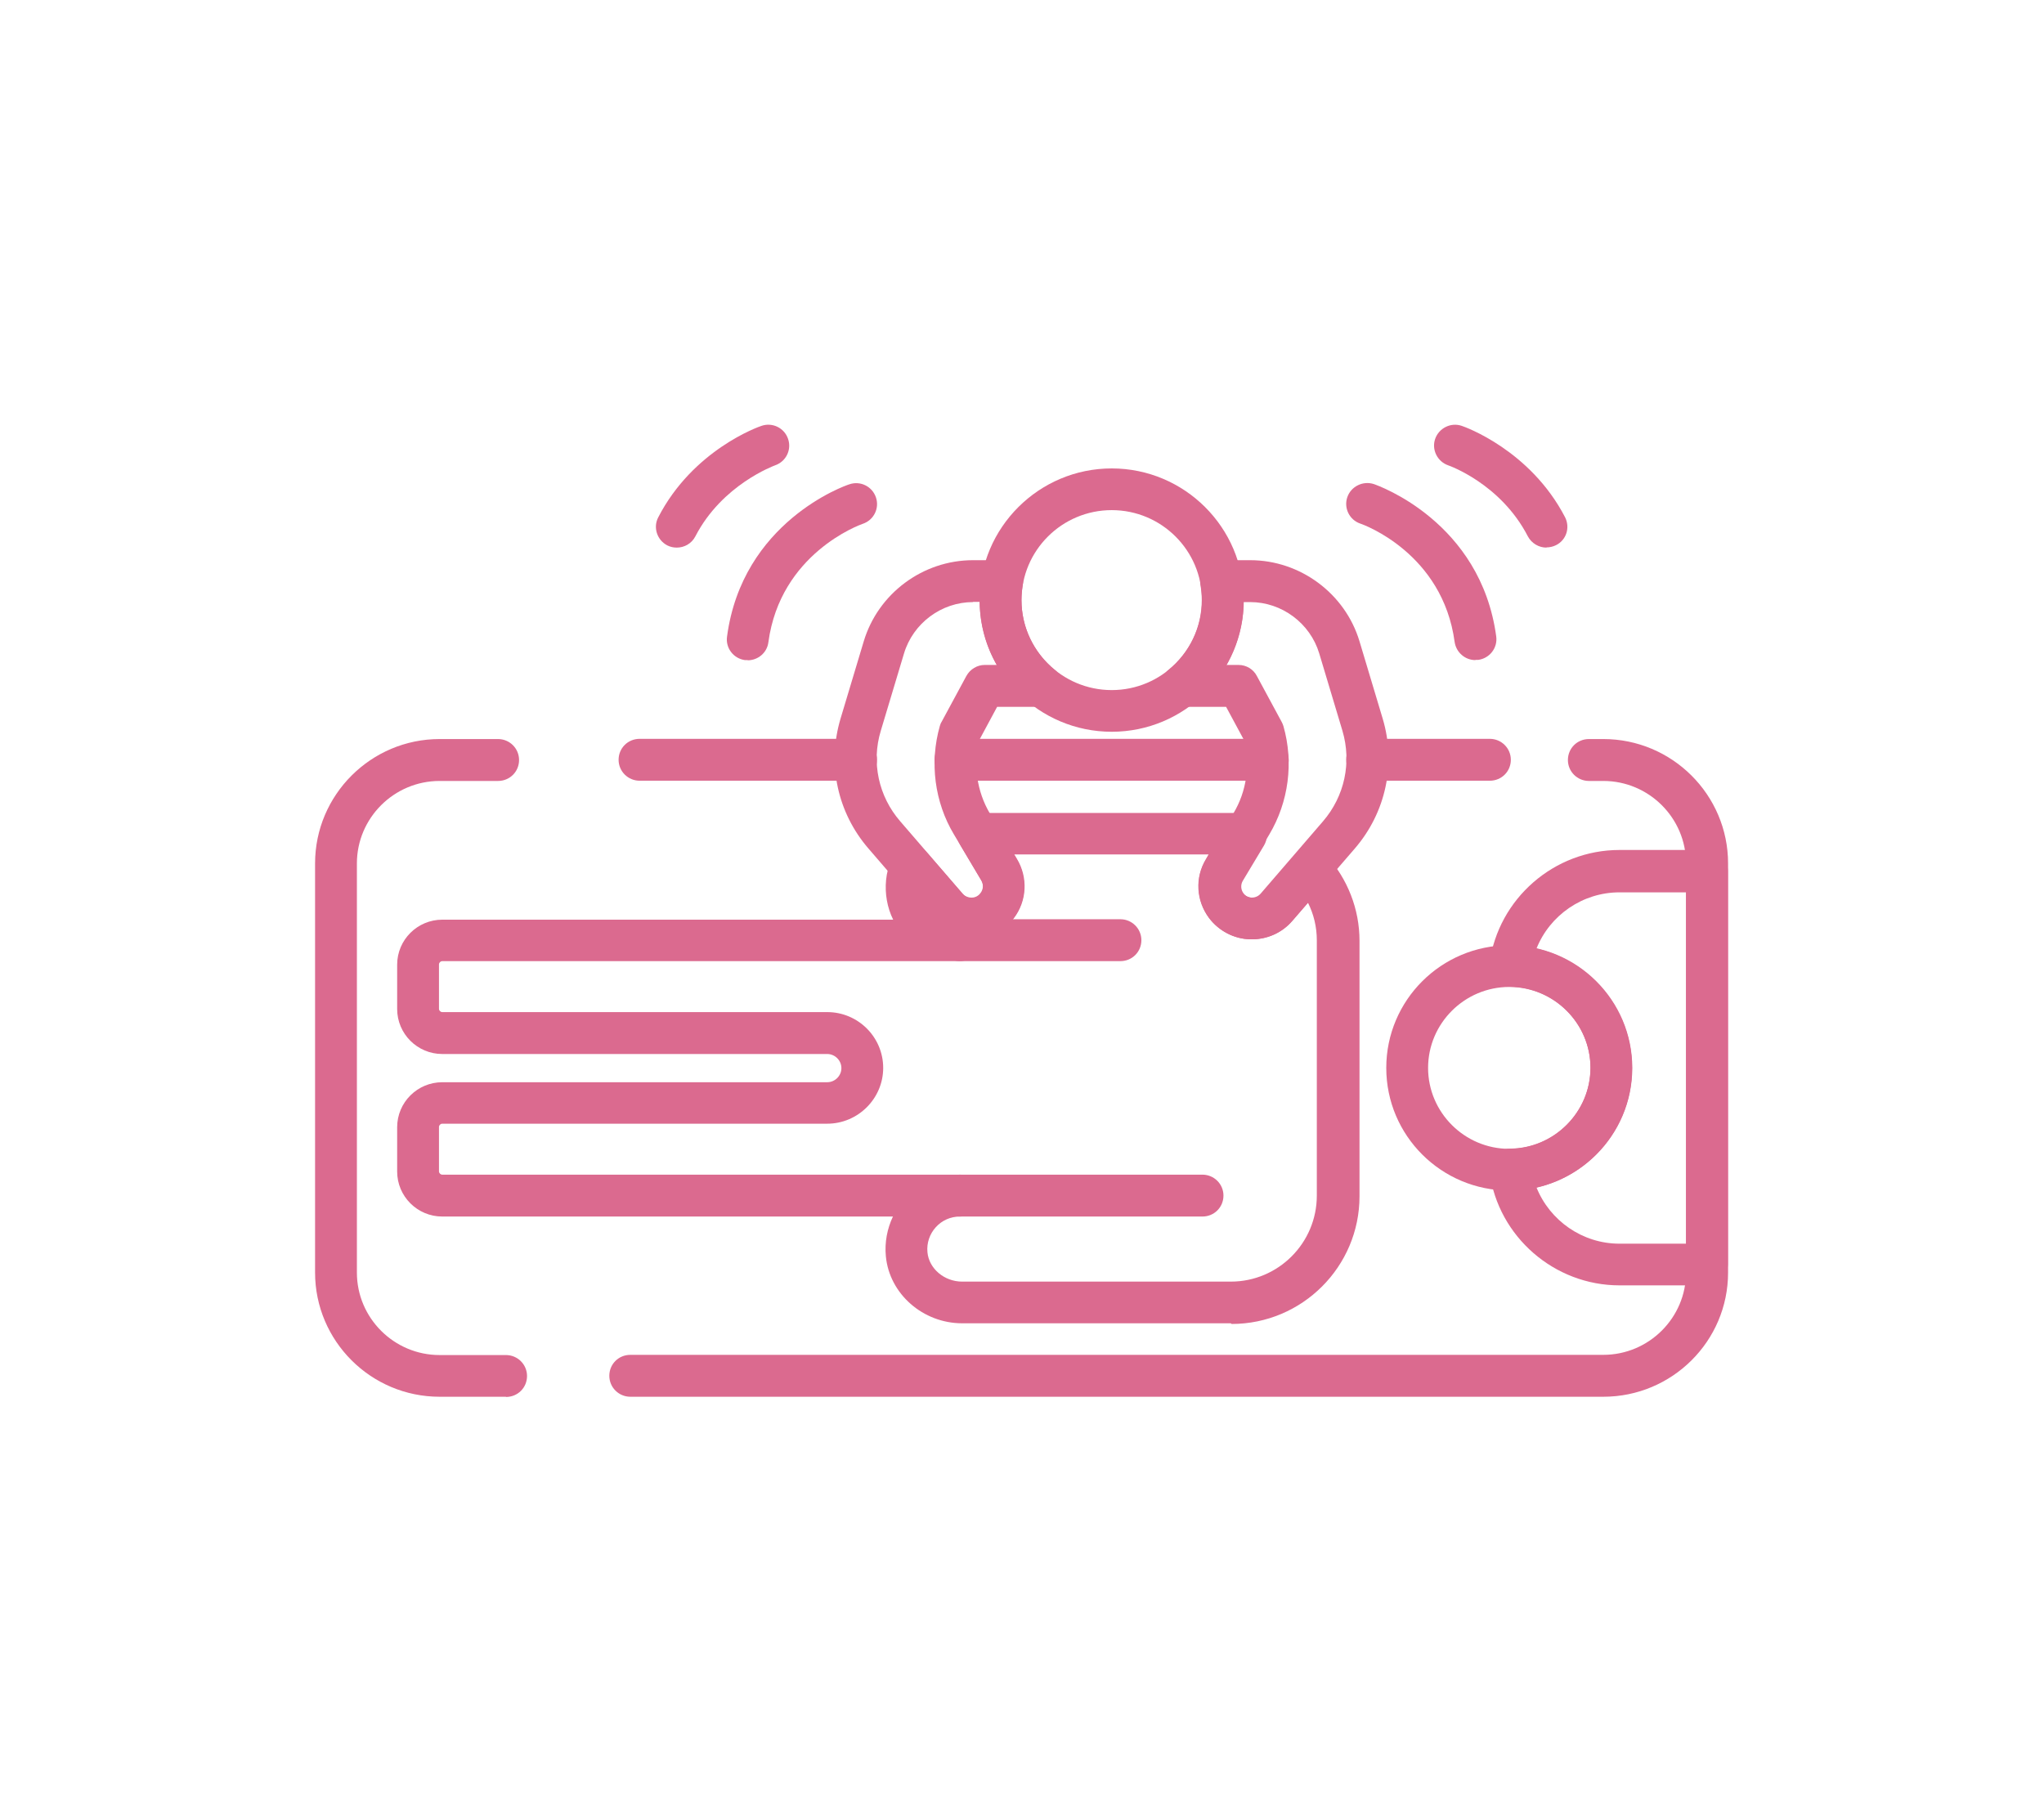
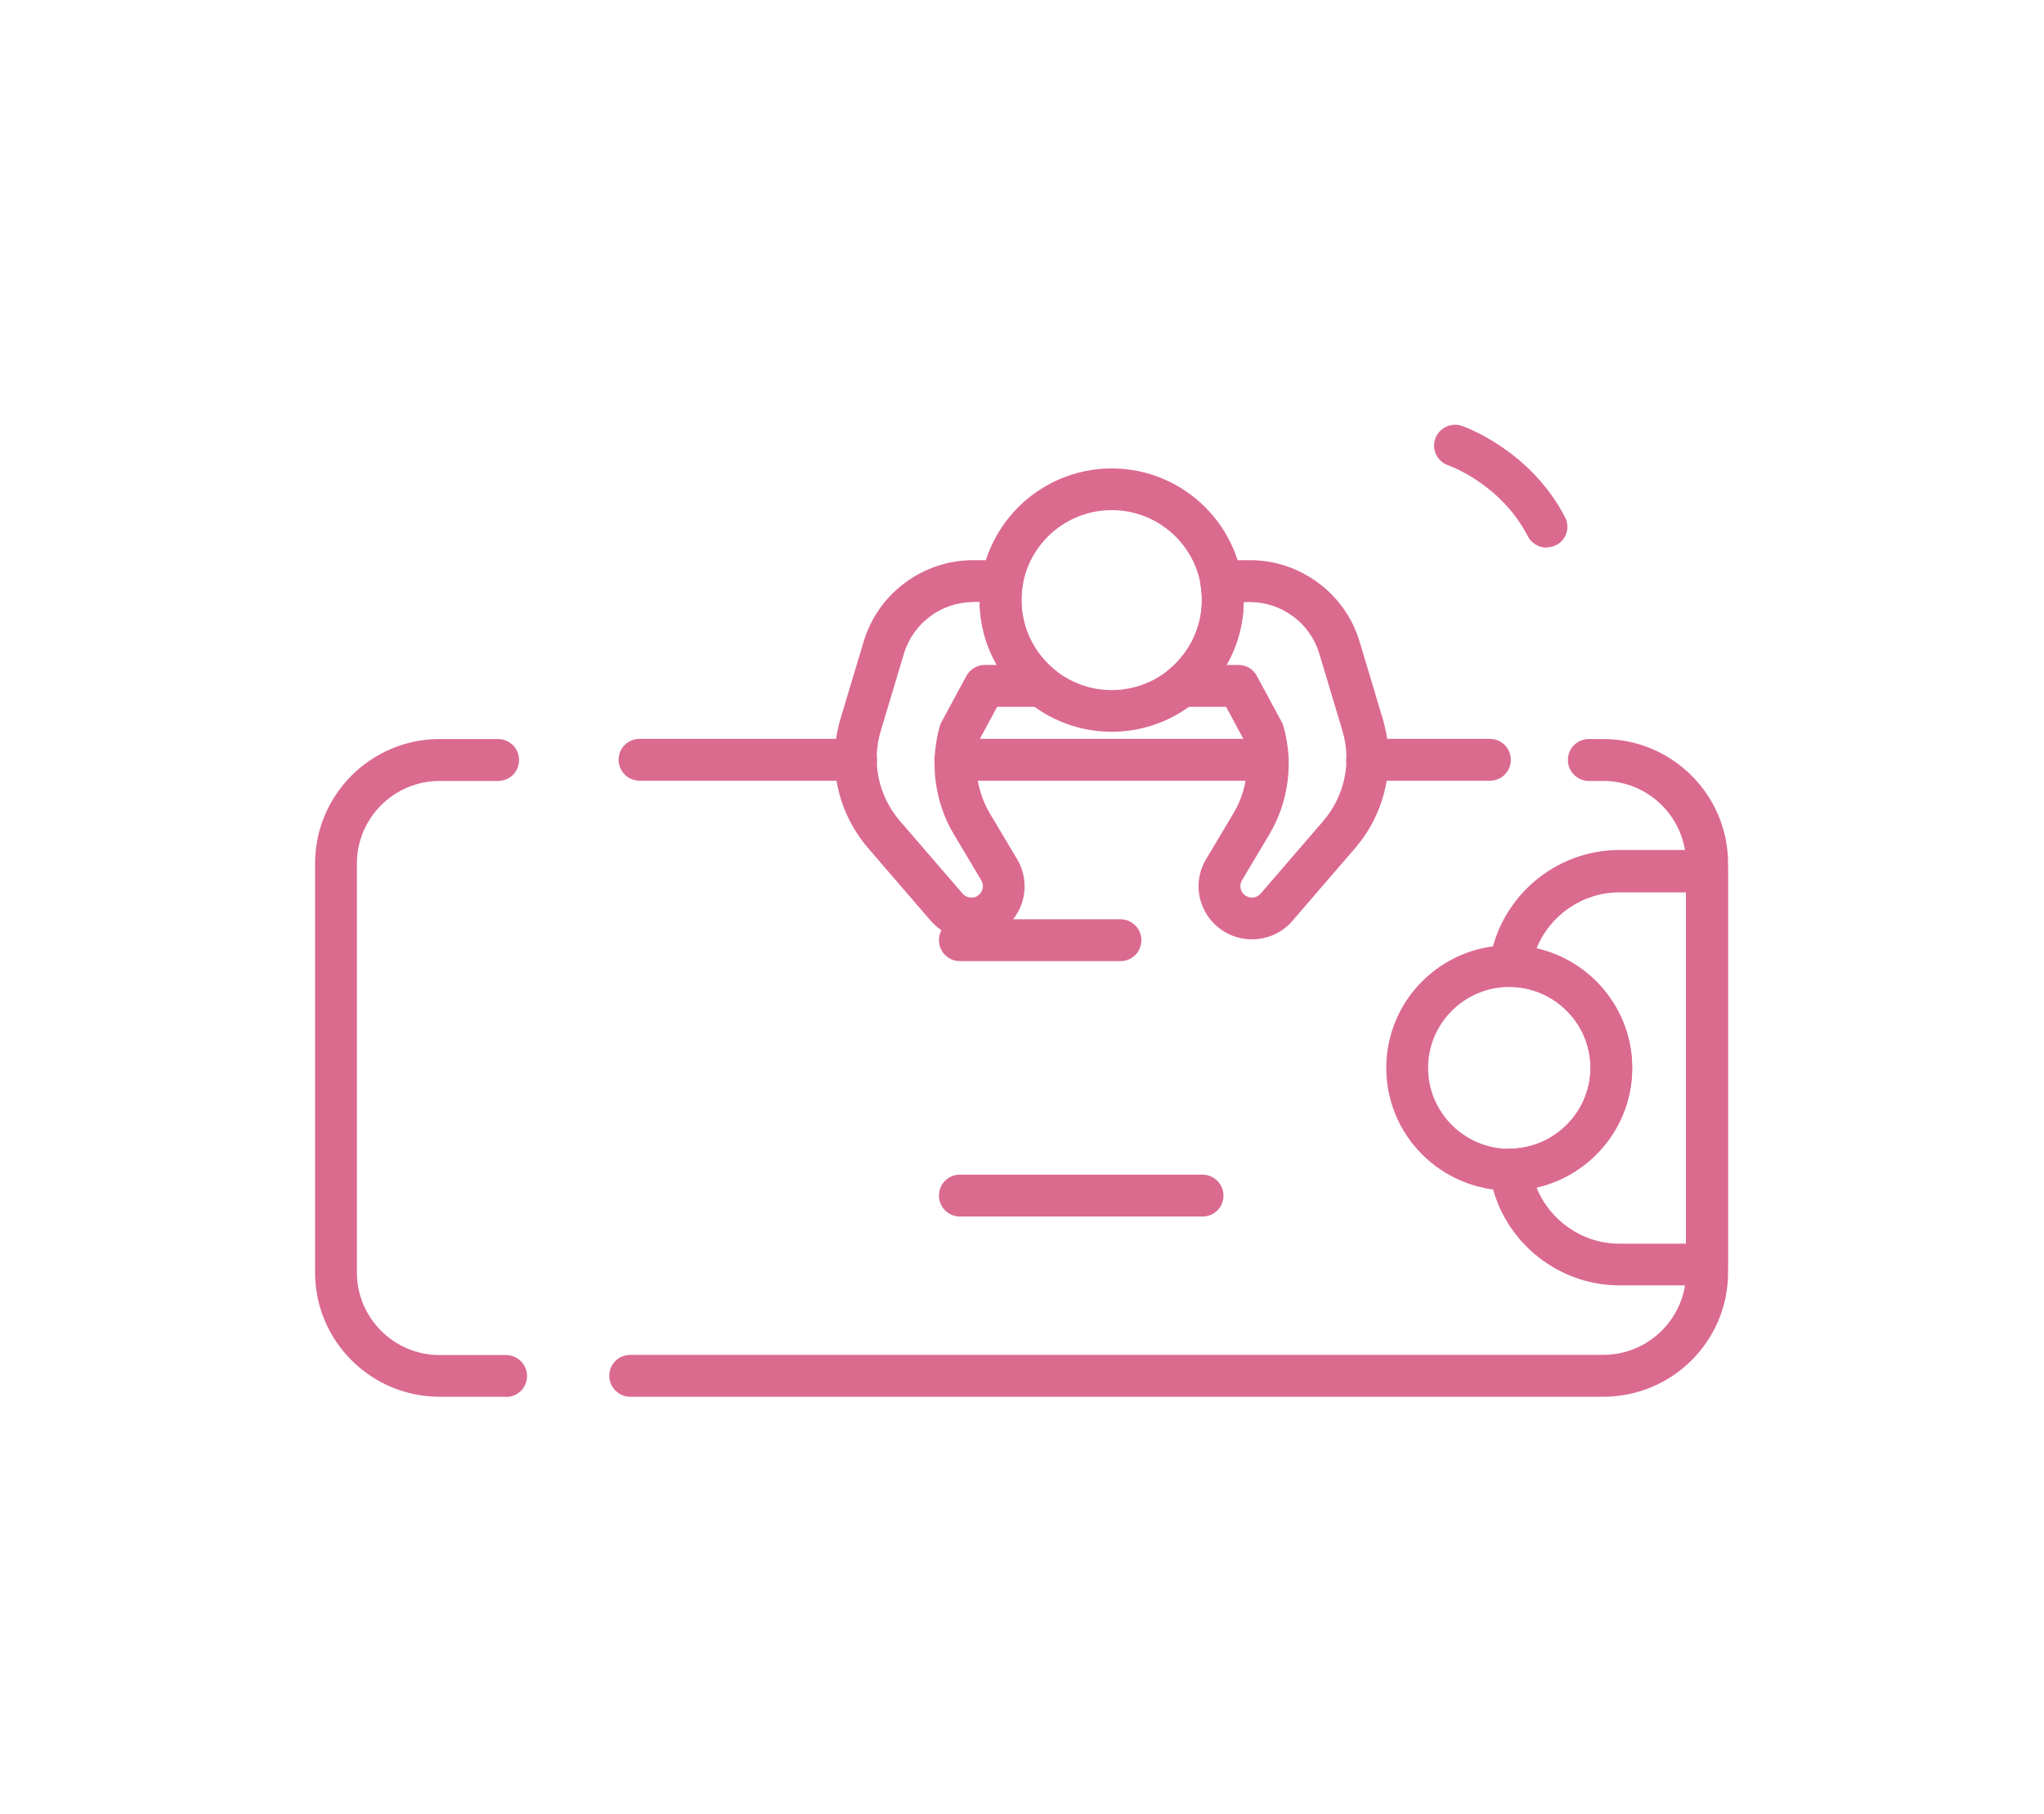
<svg xmlns="http://www.w3.org/2000/svg" width="89" height="79" viewBox="0 0 89 79">
  <path id="Path" fill="#db6a8f" stroke="none" d="M 48.783 41.856 L 41.799 41.856 C 41.298 41.856 40.884 41.453 40.884 40.944 C 40.884 40.435 41.288 40.031 41.799 40.031 L 48.783 40.031 C 49.284 40.031 49.698 40.435 49.698 40.944 C 49.698 41.453 49.293 41.856 48.783 41.856 Z" />
  <path id="path1" fill="#db6a8f" stroke="none" d="M 52.356 52.978 L 41.799 52.978 C 41.298 52.978 40.884 52.575 40.884 52.066 C 40.884 51.557 41.288 51.154 41.799 51.154 L 52.356 51.154 C 52.857 51.154 53.272 51.557 53.272 52.066 C 53.272 52.575 52.867 52.978 52.356 52.978 Z" />
-   <path id="path2" fill="#db6a8f" stroke="none" d="M 53.59 57.627 L 41.895 57.627 C 40.19 57.627 38.726 56.35 38.572 54.707 C 38.514 54.102 38.63 53.507 38.88 52.978 L 19.258 52.978 C 18.17 52.978 17.293 52.095 17.293 51.019 L 17.293 49.089 C 17.293 48.003 18.179 47.129 19.258 47.129 L 36.019 47.129 C 36.356 47.129 36.636 46.851 36.636 46.514 C 36.636 46.178 36.356 45.9 36.019 45.9 L 19.258 45.9 C 18.17 45.9 17.293 45.016 17.293 43.94 L 17.293 42.01 C 17.293 40.925 18.179 40.05 19.258 40.05 L 38.89 40.05 C 38.63 39.522 38.524 38.917 38.582 38.322 C 38.611 38.005 38.697 37.688 38.842 37.361 C 38.967 37.073 39.237 36.871 39.545 36.833 C 39.853 36.785 40.161 36.9 40.373 37.14 L 41.924 38.936 C 42.059 39.09 42.232 39.109 42.319 39.109 C 42.406 39.109 42.579 39.08 42.704 38.908 C 42.83 38.744 42.839 38.533 42.733 38.35 L 41.799 36.775 C 41.635 36.497 41.626 36.141 41.799 35.863 C 41.963 35.575 42.261 35.402 42.589 35.402 L 53.618 35.402 C 53.85 35.402 54.09 35.421 54.37 35.459 C 54.668 35.498 54.938 35.69 55.073 35.968 C 55.208 36.247 55.189 36.564 55.035 36.823 L 54.119 38.35 C 54.013 38.523 54.023 38.744 54.148 38.908 C 54.273 39.071 54.447 39.1 54.534 39.109 C 54.62 39.109 54.794 39.09 54.929 38.936 L 56.383 37.256 C 56.556 37.054 56.797 36.939 57.057 36.939 C 57.327 36.958 57.568 37.044 57.741 37.236 C 58.676 38.264 59.196 39.59 59.196 40.973 L 59.196 52.095 C 59.196 55.159 56.701 57.656 53.628 57.656 L 53.59 57.627 Z M 41.799 52.978 C 41.394 52.978 41.019 53.142 40.749 53.44 C 40.479 53.737 40.344 54.131 40.383 54.535 C 40.45 55.245 41.115 55.812 41.895 55.812 L 53.59 55.812 C 55.661 55.812 57.337 54.131 57.337 52.066 L 57.337 40.944 C 57.337 40.367 57.202 39.81 56.951 39.311 L 56.268 40.098 C 55.805 40.636 55.131 40.925 54.428 40.905 C 53.724 40.886 53.069 40.54 52.645 39.983 C 52.077 39.224 52.019 38.216 52.511 37.409 L 52.626 37.208 L 44.149 37.208 L 44.265 37.409 C 44.747 38.216 44.698 39.234 44.13 39.983 C 43.774 40.454 43.263 40.771 42.695 40.867 C 42.695 40.896 42.695 40.915 42.695 40.944 C 42.695 41.443 42.29 41.856 41.78 41.856 L 19.258 41.856 C 19.181 41.856 19.114 41.923 19.114 42 L 19.114 43.931 C 19.114 44.008 19.181 44.075 19.258 44.075 L 36.019 44.075 C 37.368 44.075 38.456 45.17 38.456 46.505 C 38.456 47.84 37.358 48.935 36.019 48.935 L 19.258 48.935 C 19.181 48.935 19.114 49.002 19.114 49.079 L 19.114 51.01 C 19.114 51.086 19.181 51.154 19.258 51.154 L 41.799 51.154 C 42.3 51.154 42.714 51.557 42.714 52.066 C 42.714 52.575 42.31 52.978 41.799 52.978 Z" />
  <path id="path3" fill="#db6a8f" stroke="none" d="M 48.407 31.867 C 45.238 31.867 42.656 29.293 42.656 26.133 C 42.656 22.973 45.238 20.399 48.407 20.399 C 51.576 20.399 54.158 22.973 54.158 26.133 C 54.158 29.293 51.576 31.867 48.407 31.867 Z M 48.407 22.215 C 46.24 22.215 44.477 23.972 44.477 26.133 C 44.477 28.294 46.24 30.052 48.407 30.052 C 50.575 30.052 52.337 28.294 52.337 26.133 C 52.337 23.972 50.575 22.215 48.407 22.215 Z" />
  <path id="path4" fill="#db6a8f" stroke="none" d="M 64.87 33.999 L 59.533 33.999 C 59.032 33.999 58.618 33.596 58.618 33.087 C 58.618 32.578 59.022 32.175 59.533 32.175 L 64.87 32.175 C 65.37 32.175 65.785 32.578 65.785 33.087 C 65.785 33.596 65.38 33.999 64.87 33.999 Z" />
  <path id="path5" fill="#db6a8f" stroke="none" d="M 69.811 60.826 L 27.446 60.826 C 26.945 60.826 26.531 60.422 26.531 59.913 C 26.531 59.404 26.935 59.001 27.446 59.001 L 69.811 59.001 C 71.796 59.001 73.414 57.387 73.414 55.409 L 73.414 37.601 C 73.414 35.623 71.796 34.009 69.811 34.009 L 69.185 34.009 C 68.684 34.009 68.27 33.606 68.27 33.097 C 68.27 32.588 68.674 32.184 69.185 32.184 L 69.811 32.184 C 72.807 32.184 75.244 34.614 75.244 37.601 L 75.244 55.418 C 75.244 58.405 72.807 60.826 69.811 60.826 Z" />
  <path id="path6" fill="#db6a8f" stroke="none" d="M 22.032 60.826 L 19.142 60.826 C 16.147 60.826 13.719 58.396 13.719 55.418 L 13.719 37.601 C 13.719 34.614 16.156 32.184 19.142 32.184 L 21.686 32.184 C 22.187 32.184 22.601 32.588 22.601 33.097 C 22.601 33.606 22.196 34.009 21.686 34.009 L 19.142 34.009 C 17.158 34.009 15.54 35.623 15.54 37.601 L 15.54 55.418 C 15.54 57.397 17.158 59.01 19.142 59.01 L 22.032 59.01 C 22.533 59.01 22.948 59.414 22.948 59.923 C 22.948 60.432 22.543 60.835 22.032 60.835 L 22.032 60.826 Z" />
  <path id="path7" fill="#db6a8f" stroke="none" d="M 37.272 33.999 L 27.851 33.999 C 27.35 33.999 26.935 33.596 26.935 33.087 C 26.935 32.578 27.34 32.175 27.851 32.175 L 37.272 32.175 C 37.772 32.175 38.187 32.578 38.187 33.087 C 38.187 33.596 37.782 33.999 37.272 33.999 Z" />
  <path id="path8" fill="#db6a8f" stroke="none" d="M 55.198 33.999 L 41.606 33.999 C 41.105 33.999 40.691 33.596 40.691 33.087 C 40.691 32.578 41.096 32.175 41.606 32.175 L 55.198 32.175 C 55.699 32.175 56.113 32.578 56.113 33.087 C 56.113 33.596 55.709 33.999 55.198 33.999 Z" />
  <path id="path9" fill="#db6a8f" stroke="none" d="M 42.29 40.905 C 41.616 40.905 40.98 40.617 40.527 40.098 L 37.811 36.948 C 36.462 35.383 36.01 33.279 36.597 31.301 L 37.609 27.929 C 38.235 25.845 40.181 24.395 42.367 24.395 L 43.639 24.395 C 43.909 24.395 44.159 24.51 44.332 24.721 C 44.506 24.923 44.583 25.201 44.535 25.461 C 44.496 25.701 44.477 25.922 44.477 26.133 C 44.477 27.315 45.007 28.419 45.922 29.168 C 46.22 29.408 46.336 29.812 46.201 30.177 C 46.076 30.542 45.729 30.782 45.344 30.782 L 43.417 30.782 L 42.647 32.213 C 42.367 33.298 42.531 34.46 43.099 35.421 L 44.284 37.409 C 44.766 38.216 44.718 39.234 44.149 39.983 C 43.725 40.55 43.08 40.886 42.367 40.905 C 42.338 40.905 42.31 40.905 42.29 40.905 Z M 42.367 26.22 C 40.99 26.22 39.757 27.142 39.362 28.458 L 38.35 31.829 C 37.936 33.202 38.254 34.681 39.198 35.767 L 41.915 38.917 C 42.049 39.071 42.223 39.09 42.31 39.09 C 42.396 39.09 42.57 39.061 42.695 38.888 C 42.82 38.725 42.83 38.514 42.724 38.331 L 41.539 36.343 C 40.691 34.931 40.47 33.202 40.922 31.617 C 40.942 31.55 40.961 31.493 40.999 31.435 L 42.078 29.437 C 42.242 29.14 42.55 28.957 42.878 28.957 L 43.398 28.957 C 42.926 28.131 42.666 27.19 42.656 26.21 L 42.367 26.21 L 42.367 26.22 Z" />
  <path id="path10" fill="#db6a8f" stroke="none" d="M 54.514 40.905 C 54.514 40.905 54.466 40.905 54.437 40.905 C 53.734 40.886 53.079 40.54 52.655 39.983 C 52.087 39.224 52.029 38.216 52.52 37.409 L 53.705 35.421 C 54.283 34.46 54.447 33.298 54.158 32.213 L 53.387 30.782 L 51.461 30.782 C 51.075 30.782 50.729 30.542 50.603 30.177 C 50.478 29.812 50.584 29.408 50.883 29.168 C 51.798 28.419 52.328 27.315 52.328 26.133 C 52.328 25.922 52.308 25.711 52.27 25.461 C 52.222 25.192 52.299 24.923 52.472 24.721 C 52.645 24.52 52.896 24.395 53.166 24.395 L 54.437 24.395 C 56.614 24.395 58.57 25.845 59.196 27.929 L 60.207 31.301 C 60.795 33.27 60.342 35.383 58.994 36.948 L 56.277 40.098 C 55.834 40.617 55.198 40.905 54.514 40.905 Z M 53.407 28.957 L 53.927 28.957 C 54.264 28.957 54.572 29.14 54.726 29.437 L 55.805 31.435 C 55.834 31.493 55.863 31.55 55.882 31.617 C 56.335 33.202 56.113 34.922 55.266 36.343 L 54.081 38.331 C 53.975 38.504 53.985 38.725 54.11 38.888 C 54.235 39.052 54.408 39.08 54.495 39.09 C 54.582 39.09 54.755 39.071 54.89 38.917 L 57.606 35.767 C 58.55 34.672 58.859 33.202 58.454 31.829 L 57.443 28.458 C 57.048 27.142 55.815 26.22 54.437 26.22 L 54.148 26.22 C 54.139 27.199 53.869 28.141 53.397 28.967 L 53.407 28.957 Z" />
  <path id="path11" fill="#db6a8f" stroke="none" d="M 65.717 51.845 C 62.76 51.845 60.361 49.454 60.361 46.505 C 60.361 43.556 62.76 41.165 65.717 41.165 C 68.675 41.165 71.073 43.556 71.073 46.505 C 71.073 49.454 68.675 51.845 65.717 51.845 Z M 65.717 42.98 C 63.771 42.98 62.182 44.565 62.182 46.505 C 62.182 48.445 63.771 50.03 65.717 50.03 C 67.663 50.03 69.253 48.445 69.253 46.505 C 69.253 44.565 67.663 42.98 65.717 42.98 Z" />
  <path id="path12" fill="#db6a8f" stroke="none" d="M 74.319 55.975 L 70.514 55.975 C 67.682 55.975 65.245 53.862 64.86 51.058 C 64.821 50.798 64.898 50.539 65.072 50.337 C 65.245 50.136 65.486 50.02 65.756 50.02 C 67.682 50.001 69.253 48.416 69.253 46.495 C 69.253 44.574 67.682 42.999 65.756 42.97 C 65.496 42.97 65.245 42.855 65.072 42.653 C 64.898 42.452 64.821 42.192 64.86 41.933 C 65.245 39.129 67.673 37.015 70.514 37.015 L 74.319 37.015 C 74.82 37.015 75.234 37.419 75.234 37.928 L 75.234 55.044 C 75.234 55.543 74.83 55.956 74.319 55.956 L 74.319 55.975 Z M 66.902 51.711 C 67.48 53.151 68.896 54.16 70.514 54.16 L 73.414 54.16 L 73.414 38.86 L 70.514 38.86 C 68.906 38.86 67.48 39.858 66.902 41.309 C 69.281 41.856 71.063 43.988 71.063 46.514 C 71.063 49.041 69.281 51.173 66.902 51.72 L 66.902 51.711 Z" />
-   <path id="path13" fill="#db6a8f" stroke="none" d="M 64.243 28.746 C 63.791 28.746 63.405 28.41 63.338 27.958 C 62.818 24.097 59.379 22.848 59.225 22.8 C 58.753 22.637 58.502 22.118 58.666 21.648 C 58.83 21.177 59.35 20.927 59.822 21.081 C 60.015 21.148 64.475 22.723 65.149 27.718 C 65.216 28.217 64.86 28.669 64.369 28.736 C 64.33 28.736 64.292 28.736 64.243 28.736 L 64.243 28.746 Z" />
  <path id="path14" fill="#db6a8f" stroke="none" d="M 67.336 23.847 C 67.008 23.847 66.69 23.665 66.526 23.357 C 65.342 21.062 63.088 20.274 63.059 20.265 C 62.587 20.101 62.327 19.583 62.49 19.112 C 62.654 18.642 63.174 18.382 63.646 18.545 C 63.771 18.584 66.623 19.592 68.145 22.522 C 68.376 22.973 68.202 23.521 67.75 23.742 C 67.615 23.809 67.47 23.838 67.336 23.838 L 67.336 23.847 Z" />
-   <path id="path15" fill="#db6a8f" stroke="none" d="M 32.561 28.746 C 32.561 28.746 32.484 28.746 32.436 28.746 C 31.935 28.678 31.588 28.217 31.656 27.728 C 32.32 22.723 36.79 21.148 36.982 21.091 C 37.454 20.927 37.975 21.177 38.139 21.657 C 38.302 22.128 38.052 22.647 37.57 22.81 C 37.426 22.858 33.977 24.107 33.457 27.968 C 33.399 28.429 33.004 28.755 32.551 28.755 L 32.561 28.746 Z" />
-   <path id="path16" fill="#db6a8f" stroke="none" d="M 29.469 23.847 C 29.324 23.847 29.19 23.819 29.055 23.751 C 28.612 23.521 28.429 22.973 28.66 22.531 C 30.172 19.592 33.033 18.584 33.158 18.545 C 33.63 18.382 34.151 18.632 34.314 19.112 C 34.478 19.583 34.228 20.101 33.746 20.265 C 33.707 20.284 31.444 21.1 30.278 23.357 C 30.114 23.674 29.796 23.847 29.469 23.847 Z" />
</svg>